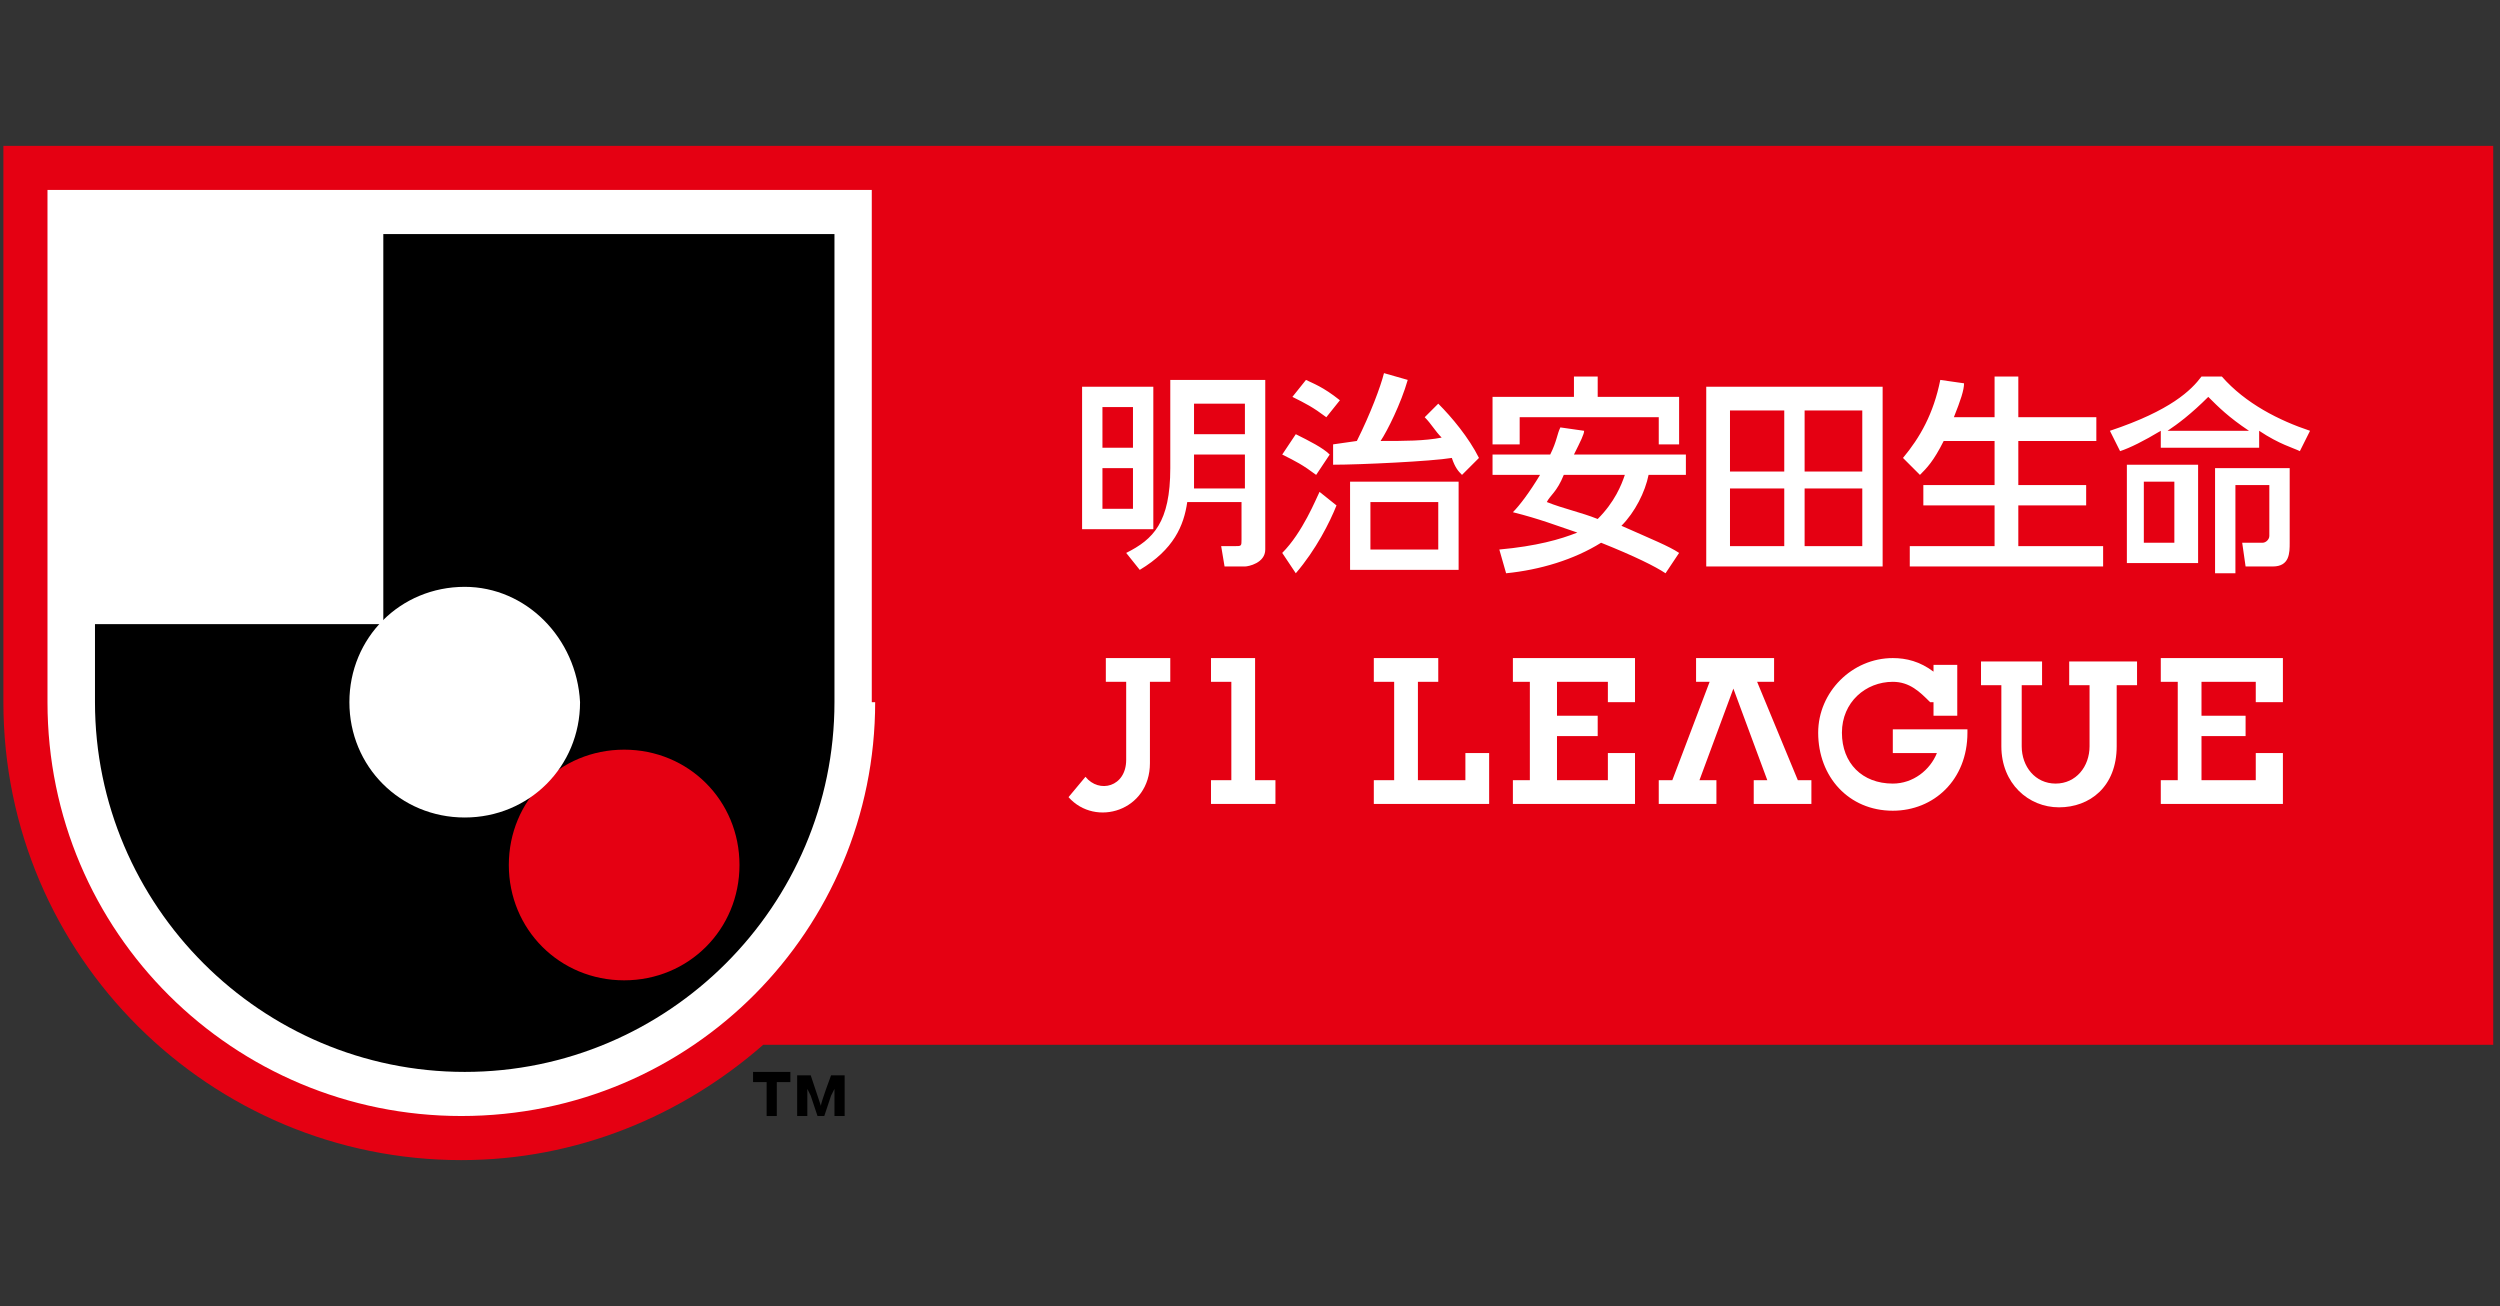
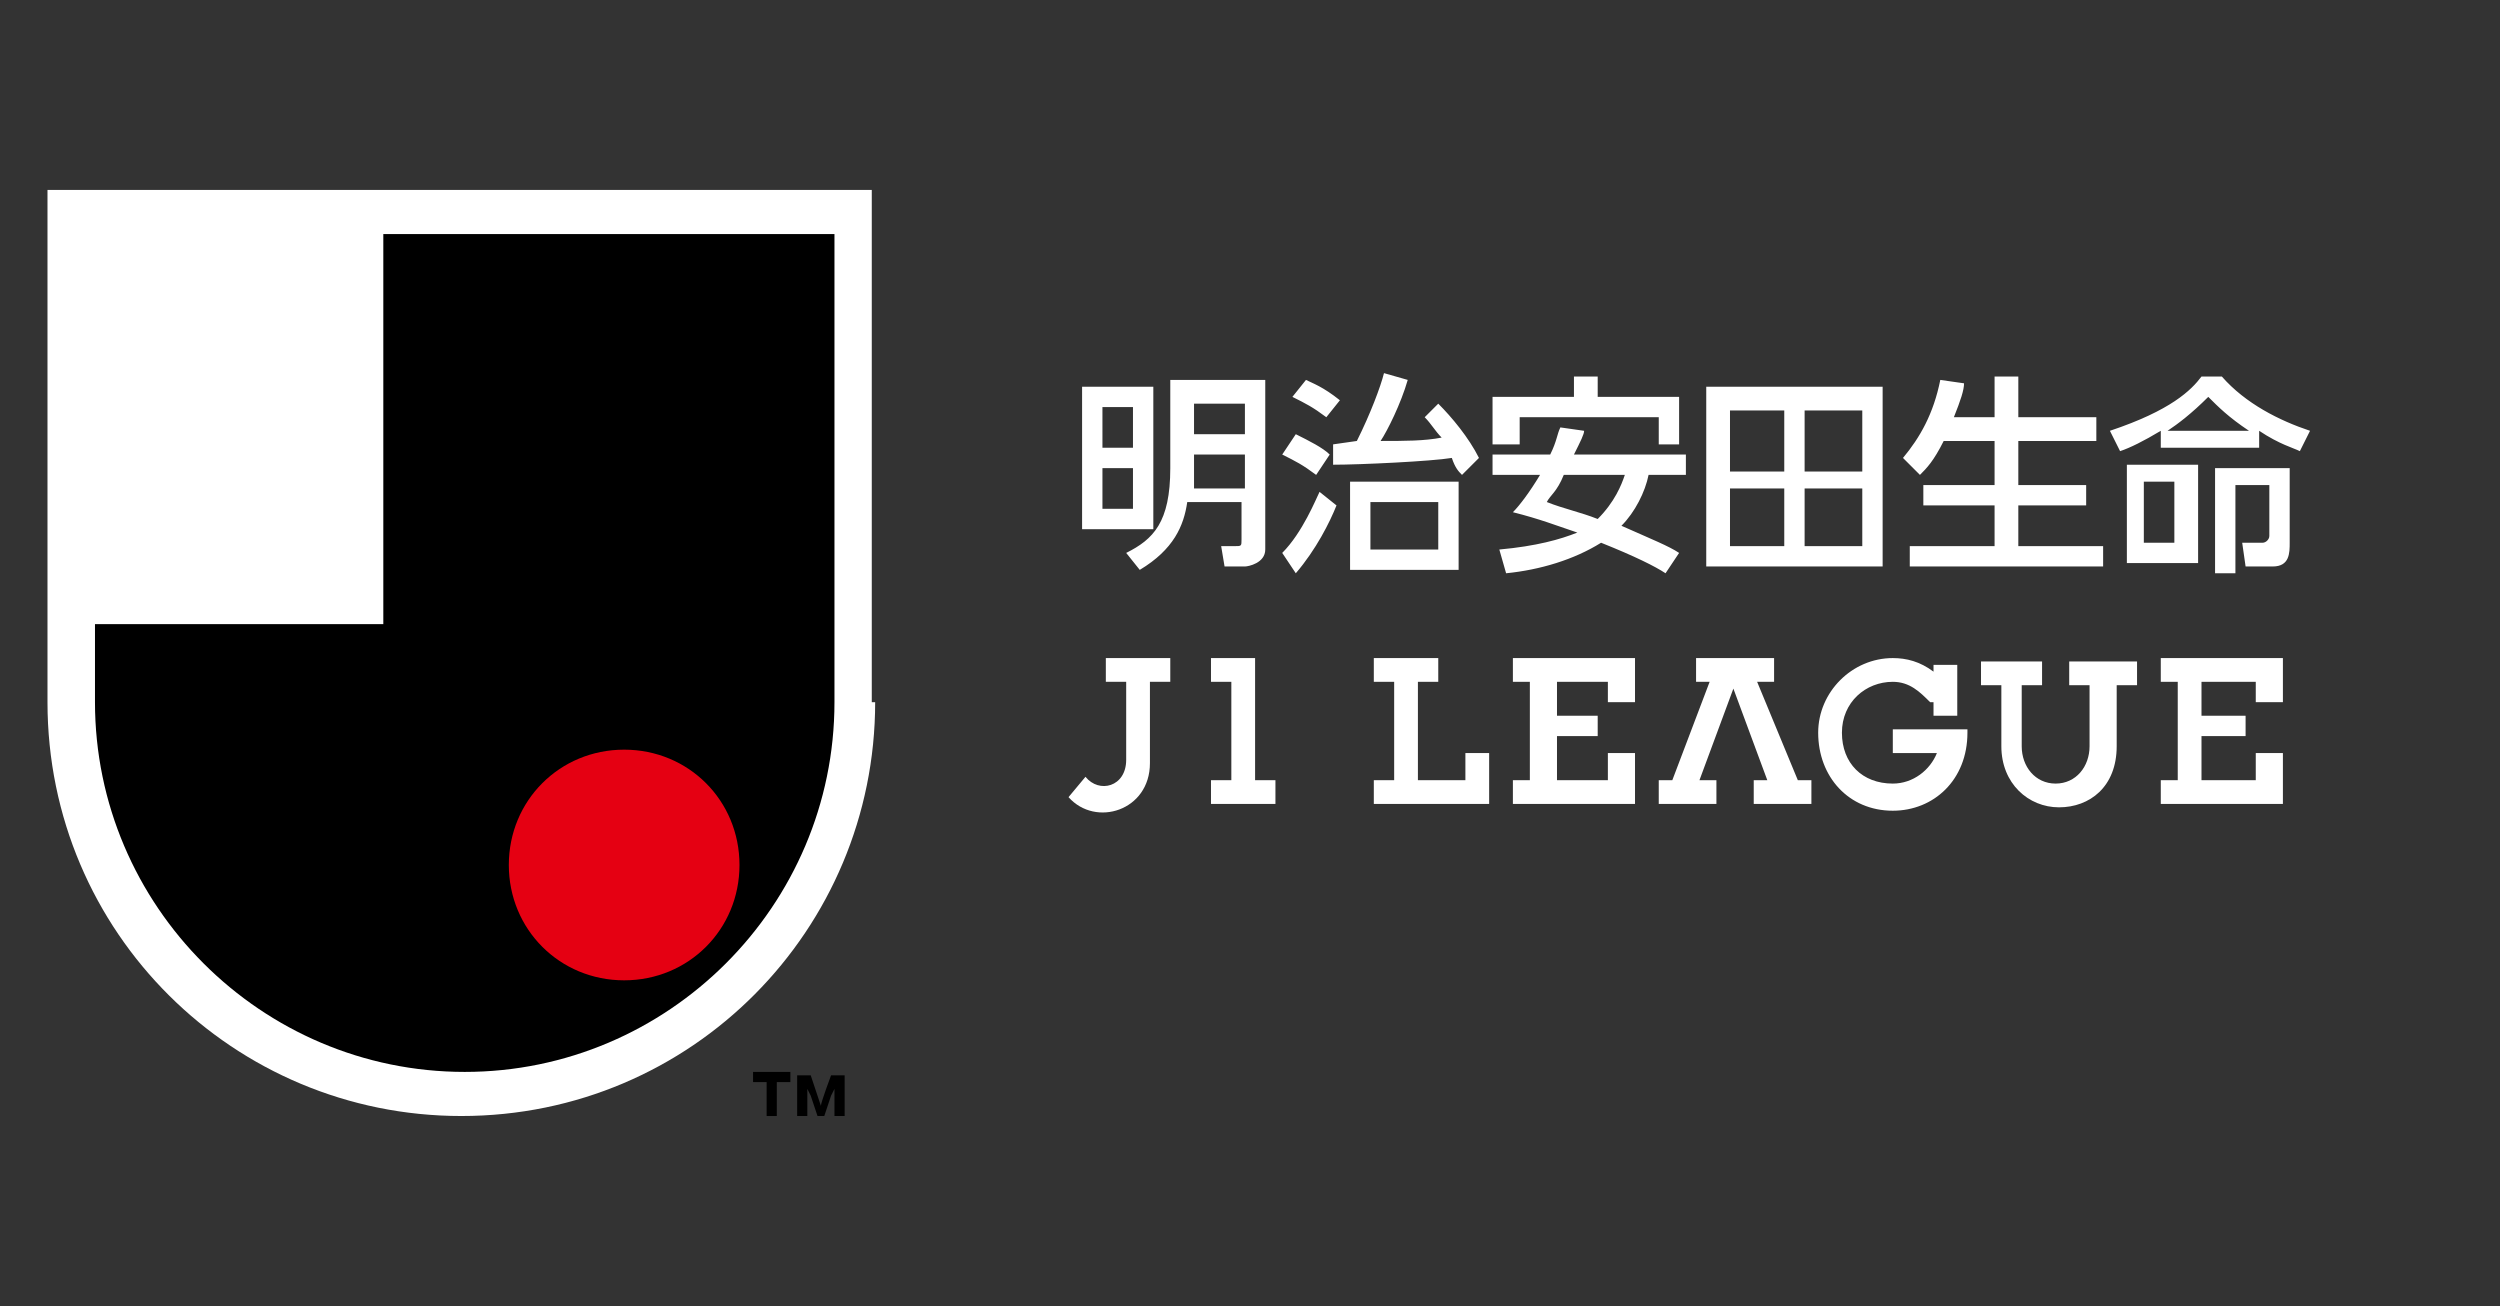
<svg xmlns="http://www.w3.org/2000/svg" version="1.1" id="レイヤー_1" x="0px" y="0px" viewBox="0 0 73.7 38.5" style="enable-background:new 0 0 73.7 38.5;" xml:space="preserve">
  <rect x="0" y="0" width="73.7" height="38.5" fill="#333333" stroke="none" />
  <style type="text/css">
	.st0{fill:#E50012;}
	.st1{fill:#FFFFFF;}
</style>
  <g>
-     <path class="st0" d="M0.1,4.3v16.4c0,7.5,6.1,13.5,13.5,13.5c3.4,0,6.5-1.3,8.9-3.4h51V4.3H0.1z" />
    <g>
      <path d="M24.3,32.9l0.2-0.6l0.1-0.2c0,0,0,0.1,0,0.2v0.6h0.3v-1.2h-0.4c0,0-0.3,0.8-0.3,0.9c0,0-0.3-0.9-0.3-0.9h-0.4v1.2h0.3    v-0.6c0-0.1,0-0.2,0-0.2l0.1,0.2l0.2,0.6H24.3z" />
      <polyline points="23.3,31.6 23.3,31.9 22.9,31.9 22.9,32.9 22.6,32.9 22.6,31.9 22.2,31.9 22.2,31.6 23.3,31.6   " />
    </g>
    <g>
-       <path class="st1" d="M25.8,20.7c0,6.7-5.4,12.2-12.2,12.2c-6.7,0-12.2-5.4-12.2-12.2V5.6h24.3V20.7z" />
+       <path class="st1" d="M25.8,20.7c0,6.7-5.4,12.2-12.2,12.2c-6.7,0-12.2-5.4-12.2-12.2V5.6h24.3V20.7" />
    </g>
    <g>
      <path d="M11.3,6.9c0,0,0,11.5,0,11.5c0,0,0,0,0,0l-8.5,0v2.3c0,6,4.9,10.9,10.9,10.9c6,0,10.9-4.9,10.9-10.9V6.9H11.3z" />
      <path class="st0" d="M18.4,22.1c-1.9,0-3.4,1.5-3.4,3.4c0,1.9,1.5,3.4,3.4,3.4c1.9,0,3.4-1.5,3.4-3.4    C21.8,23.6,20.3,22.1,18.4,22.1z" />
      <g>
-         <path class="st1" d="M13.7,17.3c-1.9,0-3.4,1.5-3.4,3.4c0,1.9,1.5,3.4,3.4,3.4c1.9,0,3.4-1.5,3.4-3.4     C17,18.8,15.5,17.3,13.7,17.3z" />
-       </g>
+         </g>
    </g>
    <path class="st1" d="M33.4,12v1.2h-0.9V12H33.4z M31.9,11.4v4.2l2.1,0v-4.2H31.9z M33.4,13.8V15h-0.9v-1.2H33.4z M34.5,11.3v2.5   c0,1.6-0.5,2.1-1.3,2.5l0.4,0.5c1-0.6,1.3-1.3,1.4-2h1.6v1.1c0,0.2,0,0.2-0.2,0.2H36l0.1,0.6h0.6c0.1,0,0.6-0.1,0.6-0.5v-5H34.5z    M36.7,11.9v0.9h-1.5v-0.9H36.7z M36.7,13.4v1h-1.5v-1H36.7z M42.4,14.8v1.4h-2v-1.4H42.4z M39.8,14.2v2.6H43v-2.6H39.8z    M39.3,13.1l0,0.6c0.8,0,2.9-0.1,3.5-0.2c0.1,0.3,0.2,0.4,0.3,0.5l0.5-0.5c-0.3-0.6-0.8-1.2-1.2-1.6L42,12.3   c0.2,0.2,0.3,0.4,0.5,0.6c-0.5,0.1-1.1,0.1-1.8,0.1c0.2-0.3,0.6-1.1,0.8-1.8l-0.7-0.2c-0.1,0.4-0.4,1.2-0.8,2L39.3,13.1z    M38.1,11.7c0.4,0.2,0.6,0.3,1,0.6l0.4-0.5c-0.5-0.4-0.8-0.5-1-0.6L38.1,11.7z M37.8,13.4c0.4,0.2,0.6,0.3,1,0.6l0.4-0.6   c-0.2-0.2-0.6-0.4-1-0.6L37.8,13.4z M38.9,14.5c-0.1,0.2-0.5,1.2-1.1,1.8l0.4,0.6c0.6-0.7,1-1.5,1.2-2L38.9,14.5z M47.9,14   c-0.1,0.3-0.3,0.8-0.8,1.3c-0.5-0.2-1-0.3-1.5-0.5c0.1-0.2,0.3-0.3,0.5-0.8H47.9z M46,12.6c-0.1,0.2-0.1,0.4-0.3,0.8H44V14h1.4   c-0.3,0.5-0.6,0.9-0.8,1.1c0.8,0.2,1.3,0.4,1.9,0.6c-0.5,0.2-1.2,0.4-2.3,0.5l0.2,0.7c1-0.1,2-0.4,2.8-0.9c1,0.4,1.6,0.7,1.9,0.9   l0.4-0.6c-0.3-0.2-0.8-0.4-1.7-0.8c0.4-0.4,0.7-1,0.8-1.5h1.1v-0.6h-3.3c0.2-0.4,0.3-0.6,0.3-0.7L46,12.6z M44.1,13.1h0.7v-0.8h4.1   v0.8h0.6v-1.4h-2.4v-0.6h-0.7v0.6h-2.4V13.1z M52.6,12.1v1.8h-1.6v-1.8H52.6z M50.3,16.7h5.2v-5.3h-5.2V16.7z M52.6,14.4v1.7h-1.6   v-1.7H52.6z M54.9,12.1v1.8h-1.7v-1.8H54.9z M54.9,14.4v1.7h-1.7v-1.7H54.9z M57.3,13c-0.3,0.6-0.5,0.8-0.7,1l-0.5-0.5   c0.5-0.6,0.9-1.3,1.1-2.3l0.7,0.1c0,0.2-0.1,0.5-0.3,1h1.2v-1.2h0.7v1.2h2.3V13h-2.3v1.3h2v0.6h-2v1.2h2.5v0.6h-5.7v-0.6h2.5v-1.2   h-2.1v-0.6h2.1V13H57.3z M64.1,14.3V16h-0.9v-1.8H64.1z M62.7,13.7v2.9h2.1v-2.9H62.7z M63.7,13.2h2.9v-0.5c0.6,0.4,1,0.5,1.2,0.6   l0.3-0.6c-0.9-0.3-1.9-0.8-2.6-1.6h-0.6c-0.3,0.4-0.9,1-2.7,1.6l0.3,0.6c0.3-0.1,0.7-0.3,1.2-0.6V13.2z M63.9,12.7L63.9,12.7   c0.3-0.2,0.7-0.5,1.2-1c0.3,0.3,0.6,0.6,1.2,1v0H63.9z M65.3,13.7v3.2h0.6v-2.6h1v1.5c0,0.1-0.1,0.2-0.2,0.2h-0.6l0.1,0.7H67   c0.5,0,0.5-0.4,0.5-0.7v-2.2H65.3z" />
    <g>
      <g>
        <g>
          <g>
            <g>
              <path class="st1" d="M32,22.9l-0.5,0.6c0.8,0.9,2.4,0.4,2.4-1v-2.4h0.6v-0.7h-1.9v0.7h0.6v2.3C33.2,23.2,32.4,23.4,32,22.9z" />
            </g>
          </g>
        </g>
        <g>
          <polygon class="st1" points="45.9,21.7 45.9,23 47.4,23 47.4,22.2 48.2,22.2 48.2,23.7 44.6,23.7 44.6,23 45.1,23 45.1,20.1       44.6,20.1 44.6,19.4 48.2,19.4 48.2,20.7 47.4,20.7 47.4,20.1 45.9,20.1 45.9,21.1 47.1,21.1 47.1,21.7     " />
          <path class="st1" d="M56.9,20.7c-0.3-0.3-0.6-0.6-1.1-0.6c-0.8,0-1.5,0.6-1.5,1.5c0,0.9,0.6,1.5,1.5,1.5c0.6,0,1.1-0.4,1.3-0.9      h-1.3v-0.7h2.2c0,0.1,0,0.1,0,0.1c0,1.4-1,2.3-2.2,2.3c-1.3,0-2.2-1-2.2-2.3c0-1.2,1-2.2,2.2-2.2c0.4,0,0.8,0.1,1.2,0.4v-0.2      h0.7v1.5h-0.7V20.7z" />
          <polygon class="st1" points="52.3,19.4 52.3,20.1 51.8,20.1 53,23 53.4,23 53.4,23.7 51.7,23.7 51.7,23 52.1,23 51.1,20.3       50.1,23 50.6,23 50.6,23.7 48.9,23.7 48.9,23 49.3,23 50.4,20.1 50,20.1 50,19.4     " />
          <path class="st1" d="M60.7,23.8c-0.9,0-1.7-0.7-1.7-1.8v-1.8h-0.6v-0.7h1.8v0.7h-0.6v1.8c0,0.6,0.4,1.1,1,1.1c0.6,0,1-0.5,1-1.1      v-1.8h-0.6v-0.7H63v0.7h-0.6V22C62.4,23.2,61.6,23.8,60.7,23.8z" />
          <polygon class="st1" points="64.9,21.7 64.9,23 66.5,23 66.5,22.2 67.3,22.2 67.3,23.7 63.7,23.7 63.7,23 64.2,23 64.2,20.1       63.7,20.1 63.7,19.4 67.3,19.4 67.3,20.7 66.5,20.7 66.5,20.1 64.9,20.1 64.9,21.1 66.2,21.1 66.2,21.7     " />
          <polygon class="st1" points="42.4,19.4 40.5,19.4 40.5,20.1 41.1,20.1 41.1,23 40.5,23 40.5,23.7 43.9,23.7 43.9,22.2       43.2,22.2 43.2,23 41.8,23 41.8,20.1 42.4,20.1     " />
        </g>
      </g>
      <polygon class="st1" points="35.7,19.4 35.7,20.1 36.3,20.1 36.3,23 35.7,23 35.7,23.7 37.6,23.7 37.6,23 37,23 37,19.4   " />
    </g>
  </g>
</svg>